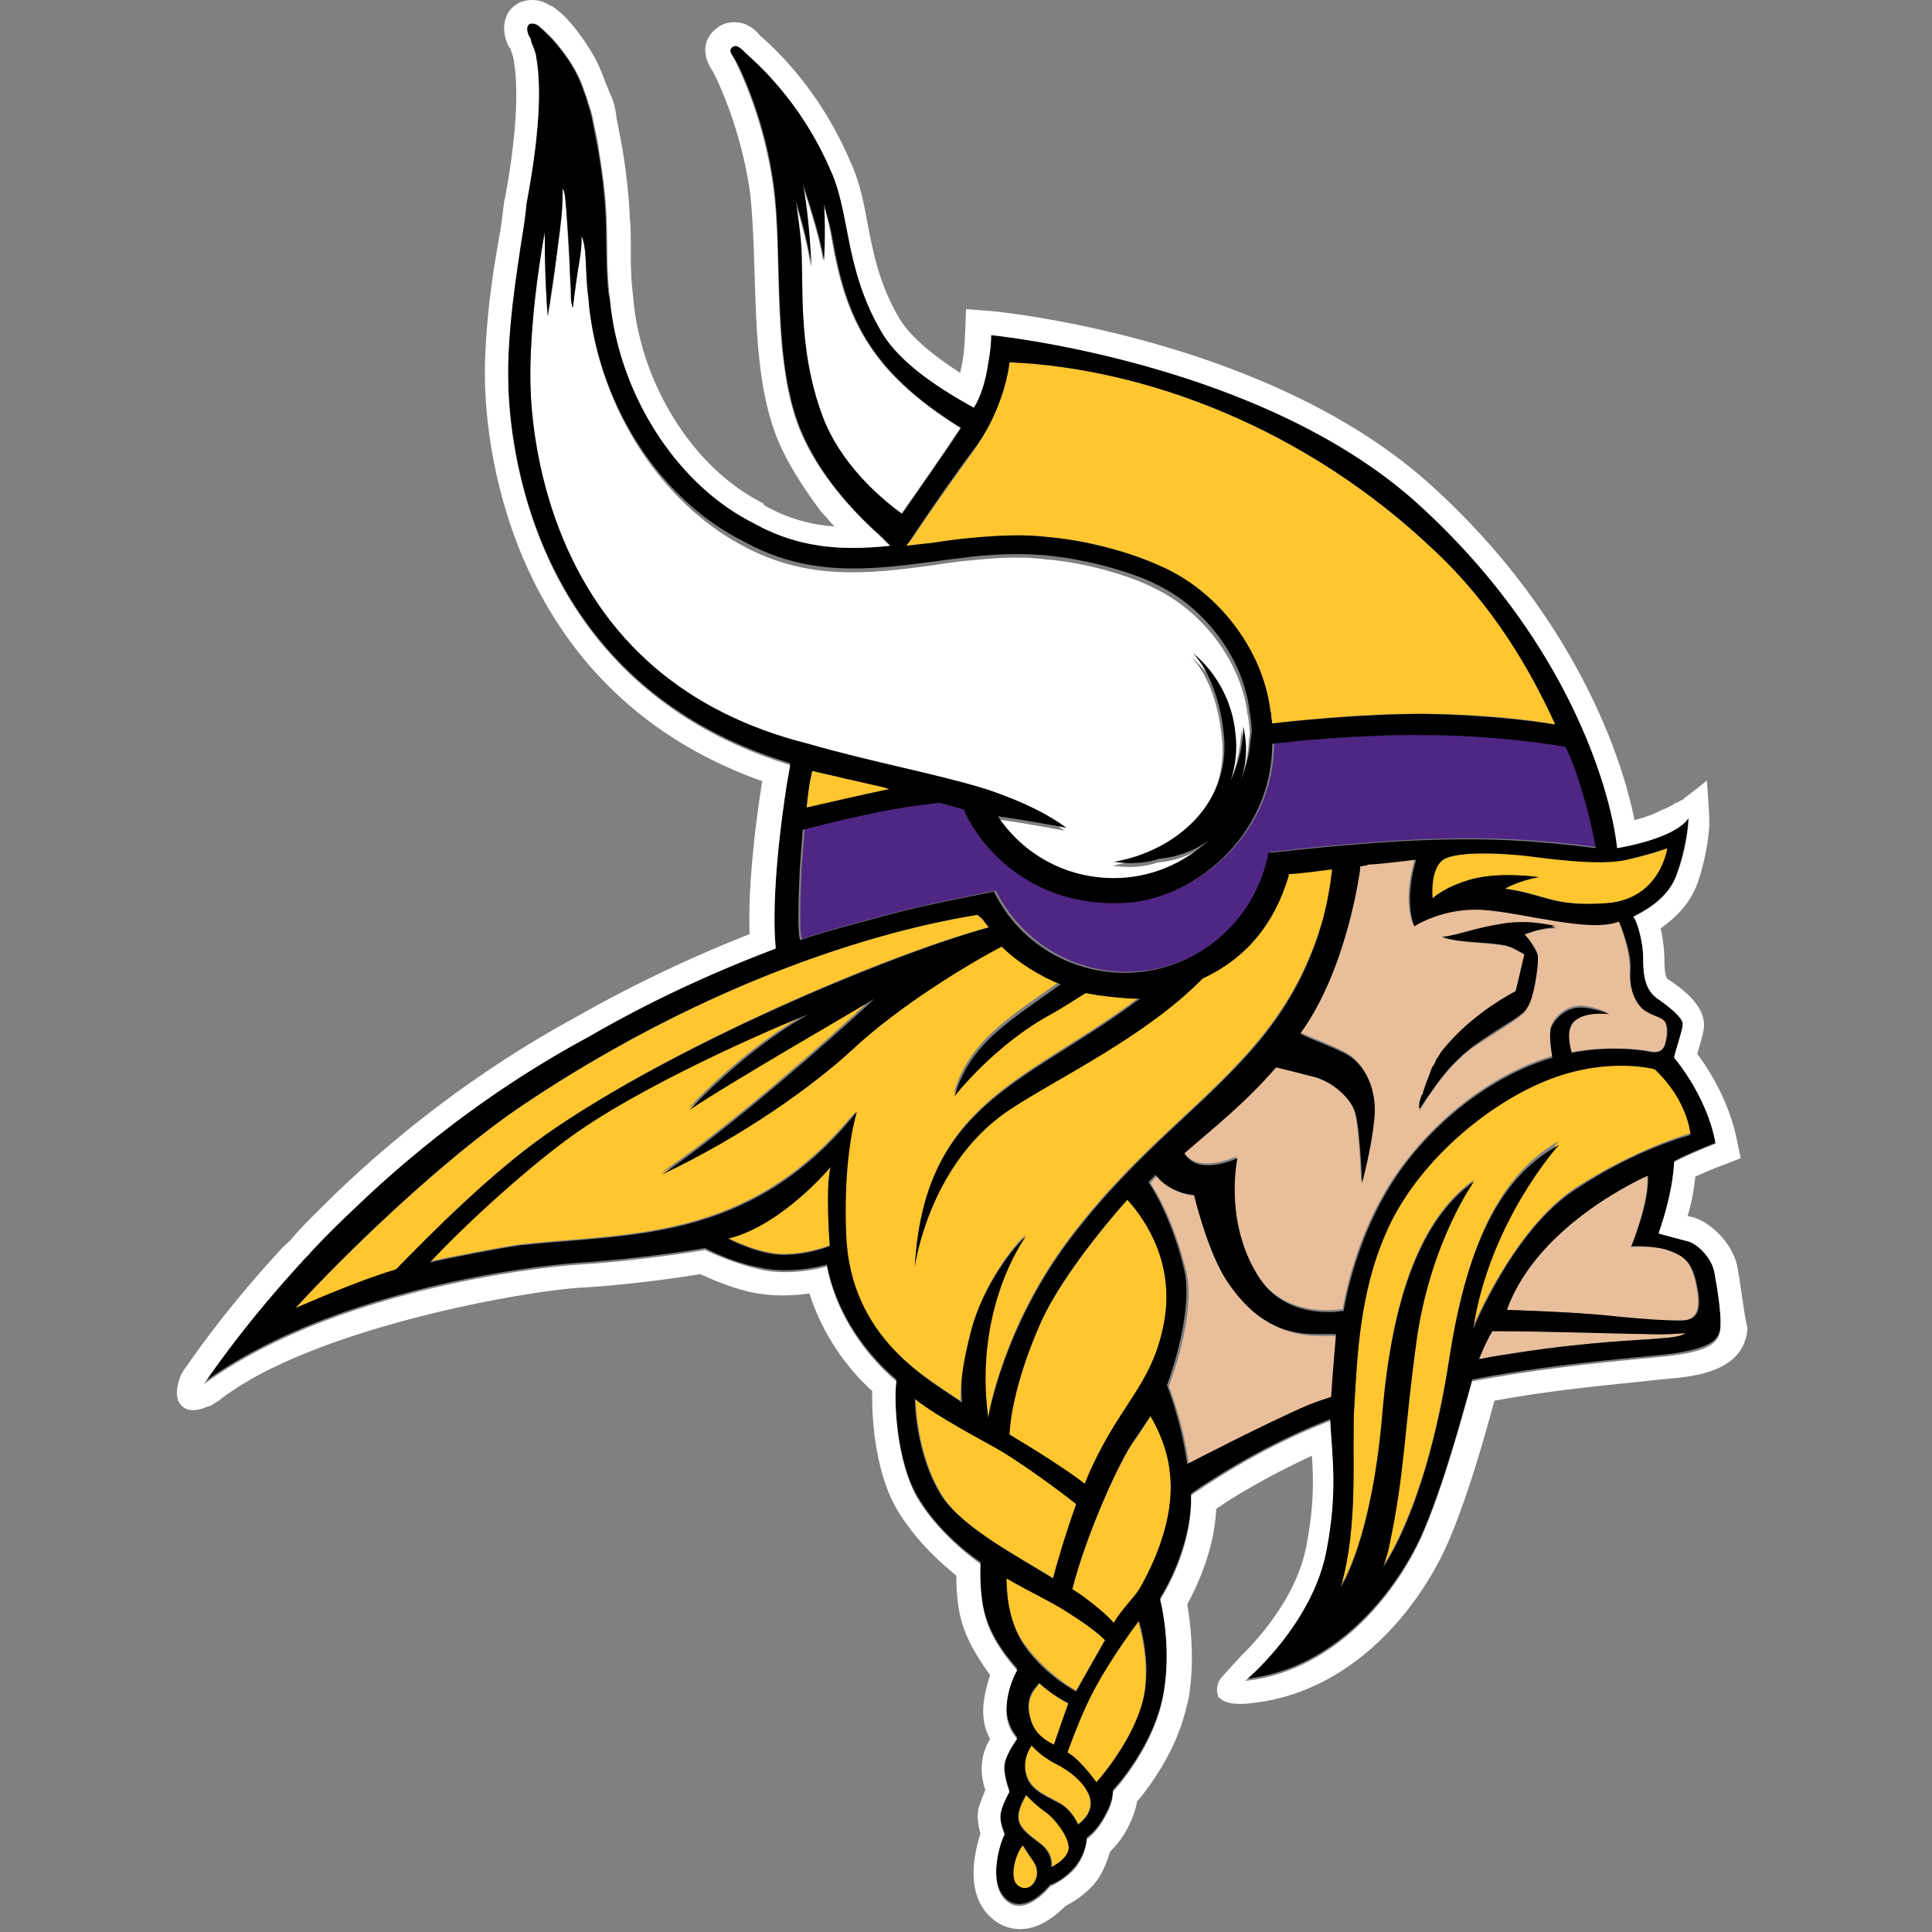
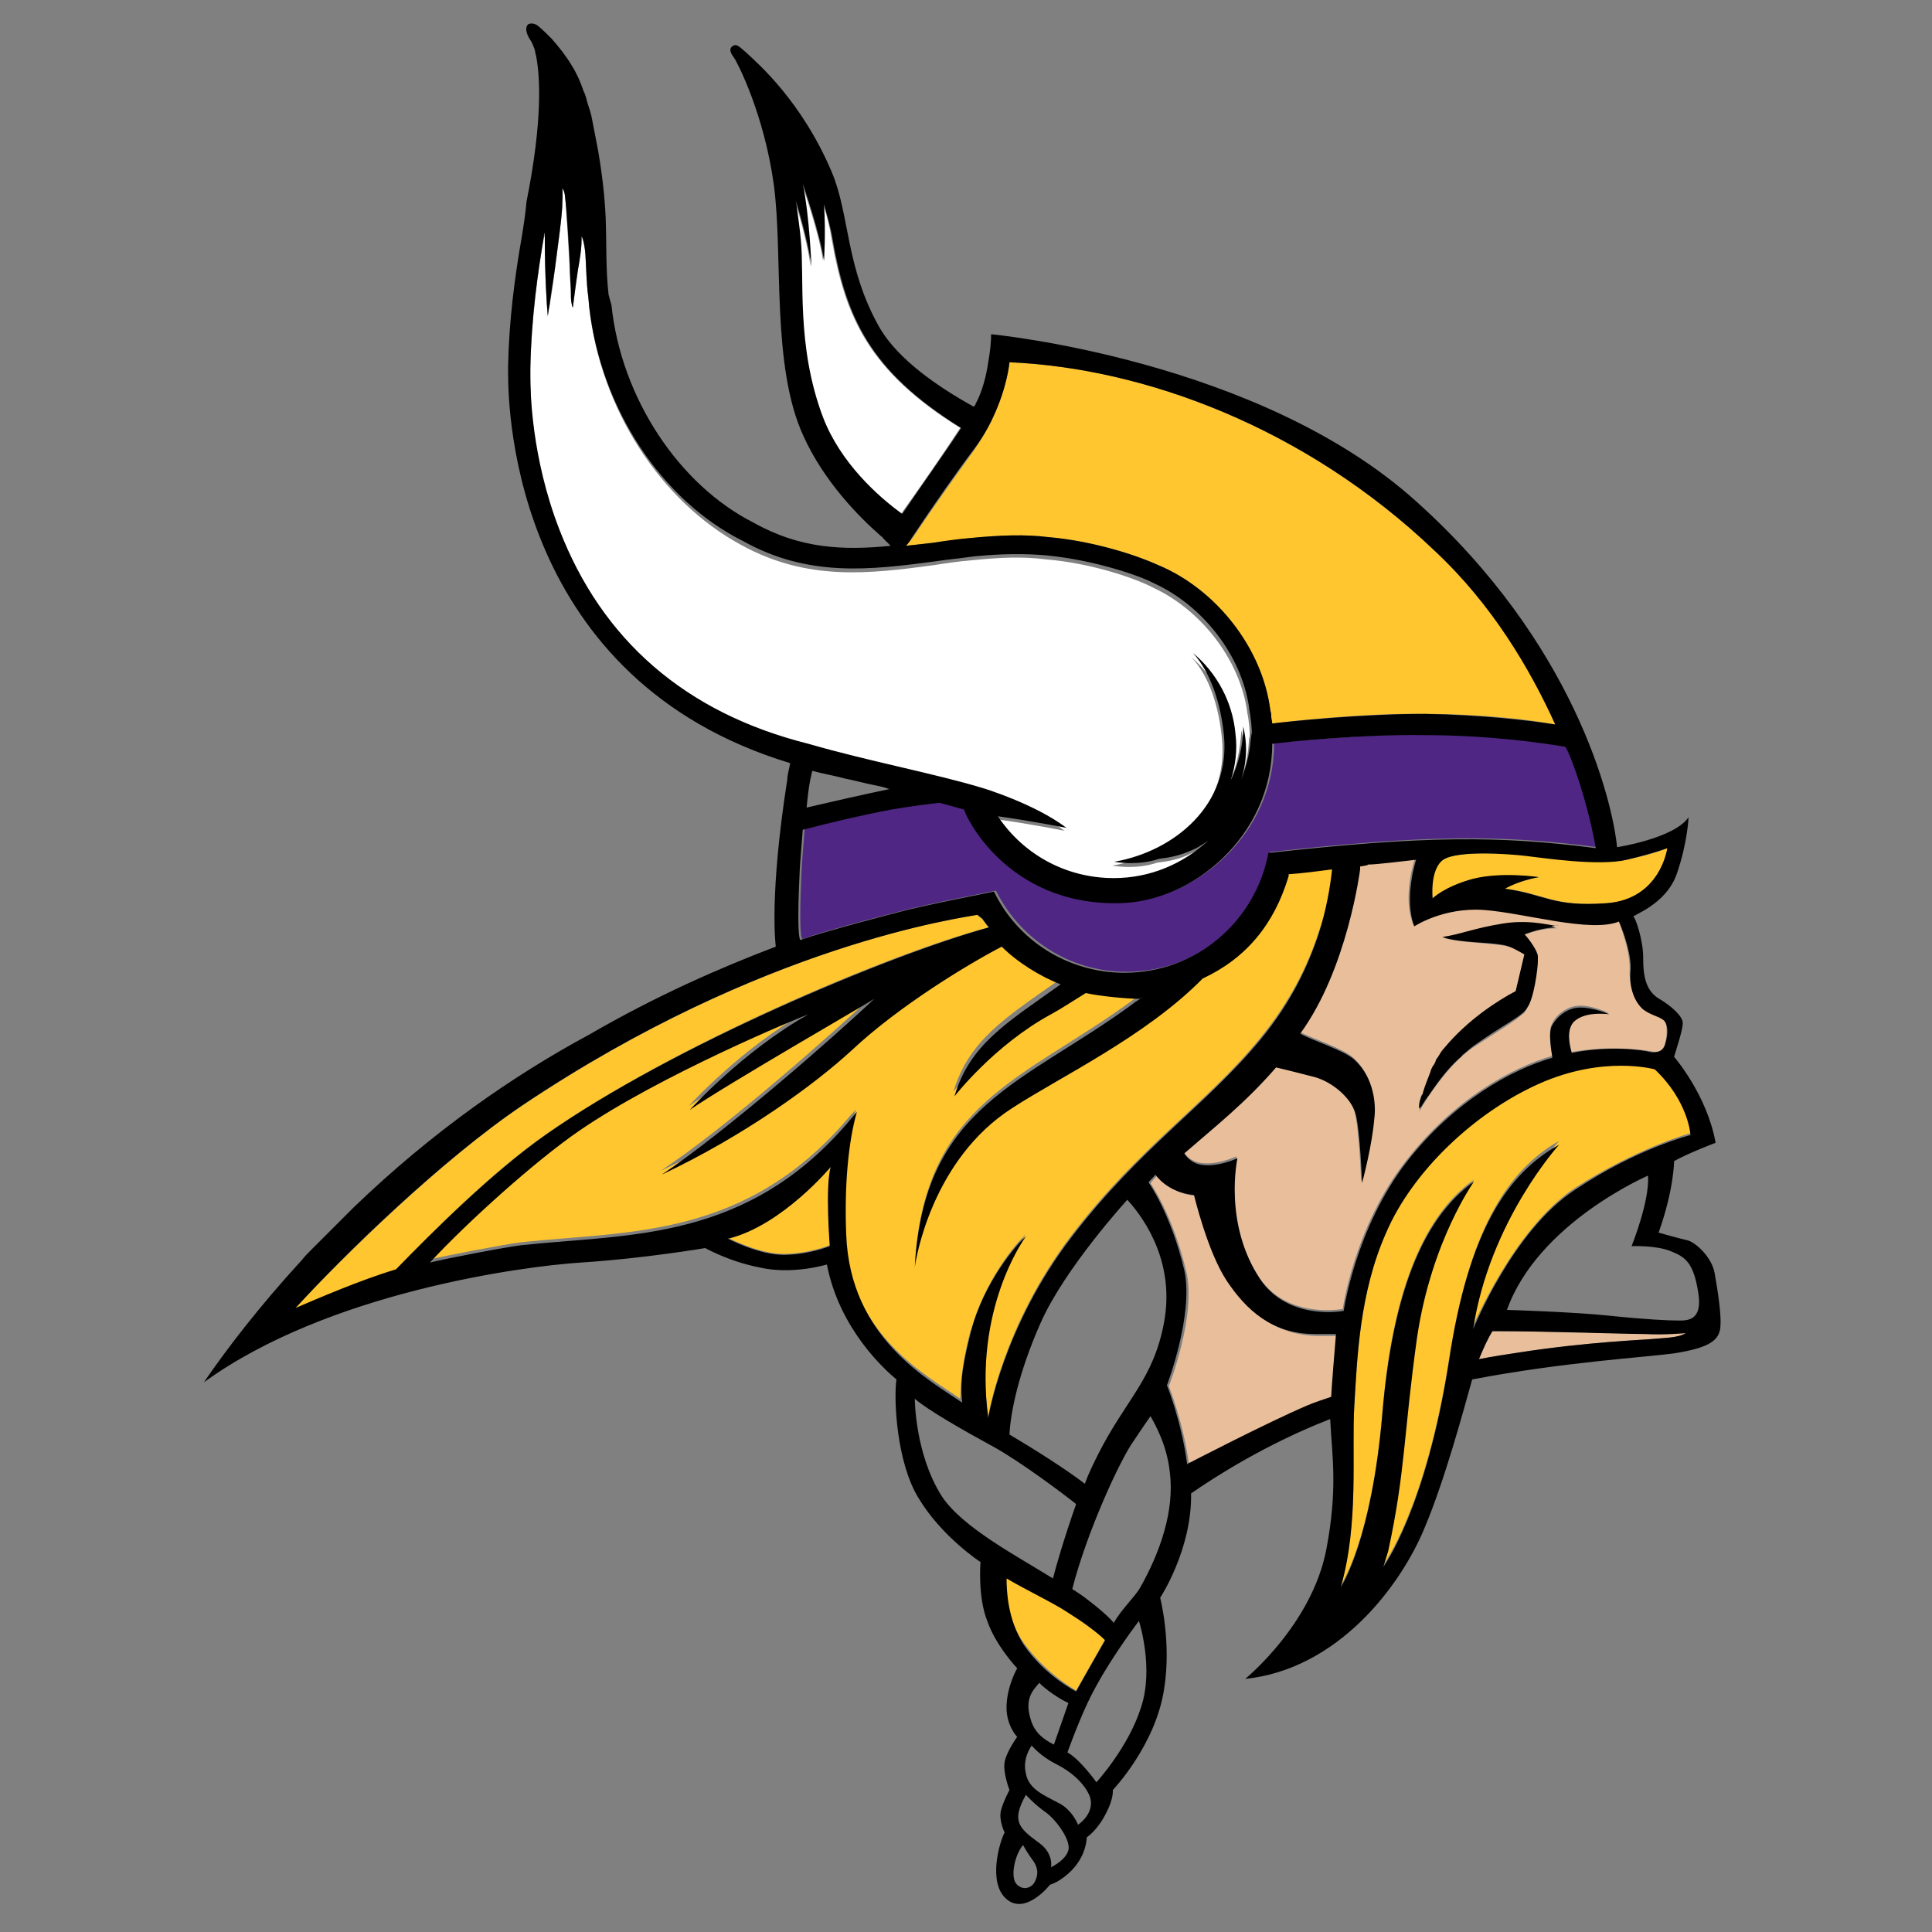
<svg xmlns="http://www.w3.org/2000/svg" id="Layer_1" viewBox="0 0 200 200">
  <rect x="0" y="0" width="200" height="200" fill="#808080" stroke="none" />
  <style>.st0{fill:#ffc62f}.st1{fill:#fff}.st2{fill:#e9bf9b}</style>
-   <path d="M100.5 137.8c1.3-5.1 4.8-9.3 5.7-10 0 0-5.5 7.3-3.9 18.8 0 0 1.5-9.4 8.6-18.7 7.1-9.3 14-13.6 19.6-20.5 3.1-3.8 4.9-7.5 6-10.9.9-2.5 1.3-4.9 1.4-6.7-1.5.1-3 .3-4.5.5v.2c-1.5 4.9-4.3 8.5-8.9 10.6-5.9 6-14.8 10.3-19.7 13.4-8.7 5.6-10.1 16.6-10.1 16.6 1-16.9 11.3-19.1 22.6-27.4.2-.2.8-.5 1-.7l-.4.1c-1.4 0-4.3-.3-5.6-.6-1.2.9-2.4 1.6-3.6 2.2-5.9 3.2-10 8.5-10 8.5 1.6-5.3 5.3-7.6 11-11.6-2.1-.9-4.4-2.3-6.1-3.9-3.3 1.7-10.6 6.1-15.5 10.8-3.9 3.7-11.1 8.9-19.7 12.9 6.7-4.4 18-14.4 22-18.2 0 0-14.9 8.6-19.1 11.5 0 0 5.5-6.1 12.4-9.9 0 0-15.1 6.2-23.9 12.2-4.5 3.1-11.4 9.4-15.4 13.6 1.6-.4 7.9-1.6 9.5-1.8 11.2-1.2 23.4-.3 34.2-13.2.2-.2.4-.4.5-.6-.9 3.2-1.3 7.7-1.2 12.7.4 10.8 8.8 15 12 17.3.1-1.2-.1-2.5 1.1-7.2z" class="st0" />
+   <path d="M100.5 137.8c1.3-5.1 4.8-9.3 5.7-10 0 0-5.5 7.3-3.9 18.8 0 0 1.5-9.4 8.6-18.7 7.1-9.3 14-13.6 19.6-20.5 3.1-3.8 4.9-7.5 6-10.9.9-2.5 1.3-4.9 1.4-6.7-1.5.1-3 .3-4.5.5c-1.5 4.9-4.3 8.5-8.9 10.6-5.9 6-14.8 10.3-19.7 13.4-8.7 5.6-10.1 16.6-10.1 16.6 1-16.9 11.3-19.1 22.6-27.4.2-.2.8-.5 1-.7l-.4.1c-1.4 0-4.3-.3-5.6-.6-1.2.9-2.4 1.6-3.6 2.2-5.9 3.2-10 8.5-10 8.5 1.6-5.3 5.3-7.6 11-11.6-2.1-.9-4.4-2.3-6.1-3.9-3.3 1.7-10.6 6.1-15.5 10.8-3.9 3.7-11.1 8.9-19.7 12.9 6.7-4.4 18-14.4 22-18.2 0 0-14.9 8.6-19.1 11.5 0 0 5.5-6.1 12.4-9.9 0 0-15.1 6.2-23.9 12.2-4.5 3.1-11.4 9.4-15.4 13.6 1.6-.4 7.9-1.6 9.5-1.8 11.2-1.2 23.4-.3 34.2-13.2.2-.2.4-.4.5-.6-.9 3.2-1.3 7.7-1.2 12.7.4 10.8 8.8 15 12 17.3.1-1.2-.1-2.5 1.1-7.2z" class="st0" />
  <path d="M75.5 128.1h-.2s3.2 1.7 5.8 1.7c2.6 0 4.8-.9 4.8-.9s-.4-6.2.1-8.2c0 .1-5 6.1-10.5 7.4z" class="st0" />
  <path d="M101.6 81.9s5.4 1.6 8.6 4.1c0 0-3.5-.7-7.1-1.2 2.6 3.9 7 6.4 12 6.4 3.8 0 7.2-1.5 9.8-3.8-.6.4-1.2.8-1.7 1-1.2.6-2.5.8-3.4.9-2.1.7-4.1.4-4.7.3h.1c6.2-1.1 12-5.8 11.3-13.1-.3-3.1-1.2-6.4-3.2-8.5 2.4 2.1 4.1 5 4.4 8.4.2 1.7 0 3.3-.5 4.8.8-1.7 1.2-3.6 1.3-5.6.5 2.1.3 3.9-.2 5.5.6-1.5 1-3.2 1-5 0 .2.1.4.1.6 0-1-.1-2.1-.3-3v-.1c-.8-5.4-4.8-10.5-9.8-12.8-1.5-.8-6.1-2.5-11.1-2.9-2.3-.3-4.7-.2-7.6.1-1.3.1-2.6.3-3.9.5-6.7.9-13.1 1.7-20-2.1-8.3-4.5-14.5-14-15.7-24.5l-.1-1.1c-.2-1.4-.2-3-.3-4.4-.1-1.3-.4-2-.4-1.8v.3c0 1.1-.3 2.2-.4 3.3-.2 1.3-.5 3.8-.5 3.7 0-.1-.1-.2-.1-.3-.1-.4-.1-.7-.1-1.1 0-.7 0-1.5-.1-2.2-.1-1.8-.4-7.2-.5-7.8 0-.2-.1-.8-.3-.9v1.9c-.1 1.6-.4 3.6-.6 5.2-.2 1.6-.4 3.2-.7 4.9-.1.4-.2 1.3-.2 1.2v-.1c-.1-1-.3-4.2-.3-7.8v-.7c0 .1 0 .3-.1.4-.6 3.5-1.3 8.4-1.4 13.6v.8c0 1.6 0 8.4 3 15.9 4.4 11.4 13.1 19 25.6 22.5 6.2 1.7 13.2 3 18.1 4.5z" class="st1" />
-   <path d="M111.5 155.7c-1.5-1.1-5.8-4.4-8.5-5.9-3.3-1.8-6.8-3.8-8.2-5 0 0 0 5.7 2.8 10.1 2.1 3.3 7.8 6.2 11.5 8.5.3-1.3 1.1-4.4 2.4-7.7zm-7-7.2c2.7 1.7 6 3.7 7.8 5.1.4-1 .9-2.1 1.4-3.1 2.9-5.7 5.7-7.7 6.8-13.6 1.1-5.9-1.7-10.5-3.8-12.7 0 0-6.4 7.1-9 12.8-2.3 5.2-3.1 9.3-3.2 11.5zM92.1 81.7c-.5-.1-1-.3-1.5-.4-1-.3-2.1-.5-3.1-.7-1.1-.3-2.3-.5-3.4-.8-.1.2-.1.5-.2.8-.2 1-.3 2-.4 3 2.6-.6 5.6-1.3 8.6-1.9 0 .1.1 0 .1 0h-.1z" class="st0" />
  <path d="M99.4 44.3c-9.5-5.9-11.9-11.5-13.3-19.5-.2-1.3-.5-2.5-.9-3.7.3 3 0 5.9 0 5.9-.4-2.9-2.2-8-2.2-8 .7 3.3.9 8.6.9 8.6-.2-1.9-1-4.8-1.6-6.8.2 1.5.4 2.9.5 4 .5 3.9-.5 11 2.3 18.4 1.8 4.8 5.7 8.3 8.1 10.1 2-2.8 4.5-6.4 6.2-9z" class="st1" />
  <path d="M167.5 95.2c-2.9 1.2-9.7-.9-14-1.2-4.2-.3-7.2 1.7-7.2 1.7-1.2-2.9.2-6.9.2-6.9-.9 0-4.1.4-5 .5 0 .1-.3.1-.8.2v.3s-1.3 10.3-6.2 17c1.3.7 4.5 1.7 5.6 2.7 2.1 1.9 2.2 4.7 2.1 5.8-.1 1.1-.3 3.1-1.3 7 0 0-.2-5.6-.7-7.3-.5-1.6-2.4-3.2-4.2-3.7-.8-.3-2.3-.7-4-1-3.2 3.7-6.5 6.2-9.5 8.9.3.5.8.9 1.4 1.1 1.8.5 4.1-.6 4.1-.6s-1.5 6.8 2.4 12.6c2.9 4.3 8.6 3.2 8.6 3.2s1.2-8.6 6.6-15.4c4.9-6.3 10.9-9.6 15.1-10.8-.2-.8-.4-2.4-.1-3.2.4-1 1.6-2 3-2s3 .8 3 .8c-.7-.2-2.7-.2-3.7.8-.8.8-.4 2.4-.2 3.2 3.9-.7 7.4-.2 8.1-.1.7.2 1.4.1 1.6-.9.2-.9.2-2-.2-2.4-.5-.4-1.3-.5-2.1-1.1-.8-.6-1.5-2.1-1.4-4.2 0-2.1-1.2-5-1.2-5zm-9.9 1.7c.5.6 1.4 1.9 1.5 2.4v.4c-.1.7-.4 3.9-1.1 4.8-.1.2-.2.4-.4.5-.9.8-2.3 1.6-5.2 3.5-3.1 2.2-5.5 6.6-5.5 6.6s.9-4.2 2.8-6.5c2.4-2.9 5.5-4.9 7.4-5.9l.9-3.8c-.7-.4-1.5-.9-2.3-1-1.7-.3-4.5-.3-6.2-.8 2.1-.2 3.2-.8 6.3-1.4 3-.5 5.4.4 5.4.4-2.2 0-3.6.8-3.6.8z" class="st2" />
  <path d="M149.4 89c-1.5 1-1.1 4-1.1 4s1.2-1.2 4.1-2c2.9-.7 6.9-.2 6.9-.2-2.3.4-3.5 1.2-3.5 1.2 4.2.5 4.9 1.9 10.5 1.5 5.6-.4 6.3-5.7 6.3-5.7s-1.3.6-4.2 1.2c-2.9.6-8.8-.3-10.5-.5-1.7-.1-7-.5-8.5.5zM93.8 56.5l2.7-.3c1.3-.2 2.6-.3 3.9-.5 3.1-.3 5.7-.4 8.1-.1 4.7.4 9.3 1.9 11.4 2.9 6 2.5 10.7 8.6 11.6 15 0 .2.1.4.1.5v.2c0 .2.1.5.1.7 1.5-.2 9.3-1.1 15.8-1 5.8 0 11 .6 13.5 1.1-2.5-5.7-6.5-12.4-12.5-18-13.5-12.8-30.1-18.9-44-19.5 0 0-.2 2.5-1.7 5.7-.5 1.1-1.2 2.3-2.1 3.6-1.3 1.8-3.9 5.4-6.3 9-.1.1-.6.7-.6.7zM111.4 175s1.4-2.5 3-5.3c-1-.8-2.3-1.8-4-2.9-1.5-.9-4-2.2-6.3-3.5 0 1.2.1 4.3 1.9 6.8 2.3 3.2 5.4 4.9 5.4 4.9zm-9.1-79c-.2-.3-.4-.6-.7-.9l-.5-.4c-1.4.3-22.1 3-47.1 19.8-8.3 5.6-18.4 15.5-23.5 21 2.1-.9 6.8-2.9 10.4-4 3.7-3.8 9.9-10.1 15.5-14 13.1-9.2 35.4-18.7 45.9-21.5zm60.7 27c6.5-4.2 12-5.7 12-5.7s-.2-3.5-3.7-6.8c0 0-5.3-1.5-12 1.5s-13.1 9.1-15.8 15.4c-2.7 6.3-3 13-3.3 17.9-.3 4.9.5 12.2-1.4 18.8 0 0 3.2-4.7 4.3-17.9 1-12 4-20.2 9.5-24.1 0 0-4.4 6.1-5.9 16.1-1.5 10-1.2 13.9-3 22.2l-.5 1.6s4.4-5.9 6.8-21.3c2.1-13.4 6-19.5 11.4-22.6 0 0-7.2 7.9-8.9 19.1 0 .2 4.1-9.9 10.5-14.2z" class="st0" />
  <path d="M127.2 132.7c-2-3-3.4-8.9-3.4-8.9s-2.5-.1-4-2.1c-.3.3-.5.5-.7.8 0 0 2.3 3.2 3.7 9.1 1.1 4.5-1.8 11.9-1.8 11.9s1.5 3.7 2.1 8.2c.1-.1.2-.1.3-.2 0 0 7.9-4.2 12.1-5.9.7-.3 1.5-.6 2.5-.9.1-1.8.3-4.2.6-6.4h-2.2c-4.5-.1-7.2-2.6-9.2-5.6zm43.2 5.4c-2.1-.1-10.6-.3-15.8-.3h-.1c-.5.8-.9 1.7-1.4 2.9 1.5-.3 2.9-.5 4.2-.7 7.1-1.1 13-1.3 13.9-1.4.9-.1 2.6-.1 3.3-.6 0 0-2 .2-4.1.1z" class="st2" />
-   <path d="M106.7 178.1c.4 1.4 1.4 2.1 2.4 2.6.6-2.1 1.5-4.3 1.5-4.3-1.5-.8-3-2.1-3-2.1-.5.7-1.5 1.5-.9 3.8z" class="st0" />
-   <path d="M172.9 129.5c-1.5-.6-4.1-.4-4.1-.4s2-4.8 1.7-7.4c0 0-11.3 4.9-14.6 13.9 0 0 6.8.2 10.6.6 3.8.5 6.3.5 7.1.5.9 0 2.6.1 2.1-3s-1.3-3.6-2.8-4.2z" class="st2" />
-   <path d="M105.8 191c-.9 1.1-1.3 3.3-.7 4 .6.7 1.3.6 1.8 0s.6-1.4 0-2.4c-.5-.7-1.1-1.6-1.1-1.6zm13.3-44.4c-.5.8-1.2 2-1.7 2.6-1.4 1.9-4.9 9.5-6.4 15.4.4.3.8.5 1.2.8 1.6 1.1 2.6 2.1 3.1 2.7.7-1.3 2.1-2.5 2.7-3.6 2-3.7 3.6-8.1 3.1-12.1-.3-2.8-1.5-5-2-5.8zm-10.9 40.9c-1.2-.8-1.9-1.7-1.9-1.7-1.6 2.7-.8 3.3 1.4 5 1.5 1.1 1.2 2.5 1.2 2.5s2-1 1.9-2.4c-.2-.8-1.4-2.6-2.6-3.4zm5.3-13c-1.3 2.3-2.4 5.3-3 6.9.1.1.2.1.3.2 1.2.8 2.7 2.9 2.7 2.9s3.2-3.6 4.6-7.7c1.3-4.1-.3-9-.3-9s-2.5 3.5-4.3 6.7zm-4.2 8c-1.6-.8-2.5-1.9-2.5-1.9s-1 1.3-.6 2.9c.4 1.6 1.8 2.2 3.3 3 1.5.8 2.1 2.3 2.1 2.3 1.1-.8 1.6-1.9 1-3.2-.5-1.2-1.7-2.3-3.3-3.1z" class="st0" />
  <path fill="#4f2683" d="M162.2 77.2c-1.8-.3-7.5-1.2-14.6-1.2-6.4 0-14.2.8-15.7.9 0 9.6-8.3 16.4-15.9 16.5-11.6.2-15.9-9.2-16-9.7-.8-.2-1.7-.5-2.6-.7-1.5.2-3.2.4-4.9.7-3.2.6-6.5 1.4-9.2 2.1-.1 1.4-.3 3.7-.3 3.9-.4 8.1.1 7.5.1 7.5 2.3-.9 11-3.1 11-3.1 2.5-.6 5.5-1.2 9-1.9 2.5 5 7.6 8.4 13.5 8.4 7.4 0 13.6-5.3 14.9-12.4 16.2-1.8 23.9-1.8 33.9-.5-1.2-5.5-3.2-10.5-3.2-10.5z" />
  <path d="M161 96s-2.3-.9-5.4-.4c-3.1.5-4.3 1.1-6.3 1.4 1.7.6 4.5.5 6.2.8.8.1 1.6.6 2.3 1l-.9 3.8c-1.9 1-5 3-7.4 5.9-.2.2-.4.5-.5.7-.1.1-.1.2-.2.3-.1.1-.2.3-.2.4-.1.2-.2.4-.3.5-.1.2-.2.4-.2.5-.3.8-.6 1.5-.8 2.2 0 .1 0 .2-.1.2-.2.5-.3.9-.3 1.2V114.8c0-.1.3-.5.6-1 .1-.1.2-.3.3-.4.7-1 1.7-2.5 3-3.7.2-.2.4-.3.5-.5.4-.3.7-.6 1.1-.9 2.8-2 4.3-2.7 5.2-3.5.2-.2.3-.3.4-.5.7-.9 1.1-4.1 1.1-4.8V99c0-.5-.9-1.8-1.4-2.3-.1.2 1.3-.6 3.3-.7zm0 0s-2.3-.9-5.4-.4c-3.1.5-4.3 1.1-6.3 1.4 1.7.6 4.5.5 6.2.8.8.1 1.6.6 2.3 1l-.9 3.8c-1.9 1-5 3-7.4 5.9-.2.2-.4.5-.5.7-.1.1-.1.2-.2.3-.1.1-.2.3-.2.4-.1.2-.2.4-.3.5-.1.2-.2.4-.2.5-.3.8-.6 1.5-.8 2.2 0 .1 0 .2-.1.2-.2.5-.3.9-.3 1.2V114.8c0-.1.3-.5.6-1 .1-.1.2-.3.3-.4.7-1 1.7-2.5 3-3.7.2-.2.4-.3.5-.5.4-.3.7-.6 1.1-.9 2.8-2 4.3-2.7 5.2-3.5.2-.2.3-.3.4-.5.7-.9 1.1-4.1 1.1-4.8V99c0-.5-.9-1.8-1.4-2.3-.1.2 1.3-.6 3.3-.7zm0 0s-2.3-.9-5.4-.4c-3.1.5-4.3 1.1-6.3 1.4 1.7.6 4.5.5 6.2.8.8.1 1.6.6 2.3 1l-.9 3.8c-1.9 1-5 3-7.4 5.9-.2.2-.4.5-.5.7-.1.1-.1.2-.2.3-.1.1-.2.3-.2.4-.1.2-.2.4-.3.5-.1.2-.2.4-.2.5-.3.8-.6 1.5-.8 2.2 0 .1 0 .2-.1.2-.2.5-.3.9-.3 1.2V114.8c0-.1.3-.5.6-1 .1-.1.2-.3.3-.4.7-1 1.7-2.5 3-3.7.2-.2.4-.3.5-.5.4-.3.7-.6 1.1-.9 2.8-2 4.3-2.7 5.2-3.5.2-.2.3-.3.4-.5.7-.9 1.1-4.1 1.1-4.8V99c0-.5-.9-1.8-1.4-2.3-.1.2 1.3-.6 3.3-.7zm0 0s-2.3-.9-5.4-.4c-3.1.5-4.3 1.1-6.3 1.4 1.7.6 4.5.5 6.2.8.8.1 1.6.6 2.3 1l-.9 3.8c-1.9 1-5 3-7.4 5.9-.2.2-.4.5-.5.7-.1.1-.1.2-.2.3-.1.1-.2.3-.2.4-.1.2-.2.4-.3.5-.1.2-.2.4-.2.5-.3.8-.6 1.5-.8 2.2 0 .1 0 .2-.1.2-.2.5-.3.9-.3 1.2V114.8c0-.1.3-.5.6-1 .1-.1.2-.3.3-.4.7-1 1.7-2.5 3-3.7.2-.2.4-.3.5-.5.4-.3.7-.6 1.1-.9 2.8-2 4.3-2.7 5.2-3.5.2-.2.3-.3.4-.5.7-.9 1.1-4.1 1.1-4.8V99c0-.5-.9-1.8-1.4-2.3-.1.2 1.3-.6 3.3-.7zm0 0s-2.3-.9-5.4-.4c-3.1.5-4.3 1.1-6.3 1.4 1.7.6 4.5.5 6.2.8.8.1 1.6.6 2.3 1l-.9 3.8c-1.9 1-5 3-7.4 5.9-.2.2-.4.5-.5.7-.1.1-.1.2-.2.3-.1.1-.2.3-.2.4-.1.2-.2.4-.3.5-.1.2-.2.4-.2.5-.3.8-.6 1.5-.8 2.2 0 .1 0 .2-.1.2-.2.5-.3.9-.3 1.2V114.8c0-.1.3-.5.6-1 .1-.1.2-.3.3-.4.7-1 1.7-2.5 3-3.7.2-.2.4-.3.5-.5.4-.3.7-.6 1.1-.9 2.8-2 4.3-2.7 5.2-3.5.2-.2.3-.3.4-.5.7-.9 1.1-4.1 1.1-4.8V99c0-.5-.9-1.8-1.4-2.3-.1.2 1.3-.6 3.3-.7zm0 0s-2.3-.9-5.4-.4c-3.1.5-4.3 1.1-6.3 1.4 1.7.6 4.5.5 6.2.8.8.1 1.6.6 2.3 1l-.9 3.8c-1.9 1-5 3-7.4 5.9-.2.2-.4.5-.5.7-.1.1-.1.2-.2.3-.1.1-.2.3-.2.4-.1.2-.2.4-.3.5-.1.2-.2.4-.2.5-.3.8-.6 1.5-.8 2.2 0 .1 0 .2-.1.2-.2.5-.3.9-.3 1.2V114.8c0-.1.3-.5.6-1 .1-.1.2-.3.3-.4.7-1 1.7-2.5 3-3.7.2-.2.4-.3.5-.5.4-.3.7-.6 1.1-.9 2.8-2 4.3-2.7 5.2-3.5.2-.2.3-.3.4-.5.7-.9 1.1-4.1 1.1-4.8V99c0-.5-.9-1.8-1.4-2.3-.1.2 1.3-.6 3.3-.7zm16.5 35.8c-.3-1.7-2-3.2-2.8-3.4-.9-.2-3-.8-3-.8 1.6-4.5 1.6-7.4 1.6-7.4 1.4-.8 4.3-1.9 4.3-1.9-.9-5-4.3-8.9-4.3-8.9.3-1 .9-2.8.9-3.5s-1.2-1.8-2.6-2.6c-1.3-.9-1.5-2.4-1.5-4.2 0-1.8-.8-4.1-1-4.2-.3-.1 3.4-1.2 4.5-4.5 1.1-3.2 1.2-5.8 1.2-5.8-1.5 2.2-7.4 3.1-7.4 3.1-.5-5-4.5-21.2-20.8-35.8-16.3-14.7-44-17.3-44-17.3 0 .8-.1 1.8-.3 2.9-.2 1.4-.6 3-1.3 4.3 0 .1-.1.2-.2.3C97 40 93 37.2 91.1 34c-3.6-6.3-3.1-11.7-5-16.2-3.1-7.3-7.6-11.2-8.9-12.4-.8-.7-1-.9-1.4-.6-.4.3-.1.8.2 1.2.3.4 3.1 5.8 4.1 13.1 1 7.3-.3 18.8 3.1 26.1 2.1 4.6 5.6 8.2 8 10.3.1.1.2.1.2.2l.8.8c-4.9.5-9.4.3-14.2-2.4-7.7-3.9-13.7-12.9-14.7-22.5l-.3-1.1c-.3-2.6-.2-5.2-.3-7.9-.1-2.4-.4-4.8-.8-7.1-.2-1-.4-2.1-.6-3.1-.1-.6-.3-1.2-.5-1.8-.1-.4-.2-.8-.4-1.2-.3-.9-.7-1.8-1.2-2.6-.6-1-1.3-1.9-2.1-2.8-.5-.5-1-1-1.5-1.4 0 0-.5-.3-.9-.1 0 0-.5.3 0 1.3 0 0 .1.2.3.5.1.2.2.4.3.7.1.2.1.5.2.8.4 2.1.7 6.6-1 15.1-.1 1.2-.3 2.5-.5 3.7-.7 4-1.3 8.5-1.4 13.2v.9c0 4.2.8 31.7 29.2 40.3-.1.6-.3 1.2-.3 1.7-1.9 12.1-1.2 17.2-1.2 17.2v.1c-5.8 2.2-12.4 5.1-19.3 9.1-7.8 4.2-16.2 10-24.4 17.9l-4.4 4.4c-.3.3-.7.7-1 1.1l-.1.1c-4.3 4.7-7.6 9-10 12.5 12.8-9.3 32.9-12 39-12.4 6.4-.4 12.9-1.5 12.9-1.5s2.5 1.4 5.6 2c3.4.8 7-.3 7-.3 1.3 6.7 6 10.9 7.2 11.9-.3 2 0 8.6 2.3 12.3 2.4 4 6.4 6.6 6.4 6.6s-.3 3.6.7 6.1c.9 2.6 3.1 4.9 3.1 4.9s-1 1.7-1.1 3.8c-.1 2.1 1.1 3.3 1.1 3.3s-1.1 1.5-1.3 2.6c-.2 1.1.5 2.9.5 2.9s-.7 1.3-.9 2.2c-.2 1 .4 2.2.4 2.2-.5.9-1.8 5.2.2 6.9 2 1.7 4.5-1.5 4.5-1.5.8-.2 2.2-1.2 2.9-2.3.9-1.3.9-2.6.9-2.6s1.1-.7 2-2.5c.8-1.5.7-2.4.7-2.4s4.4-4.6 5.3-10.4c.8-4.9-.4-9.5-.4-9.5s3.3-5 3.2-10.8c2.3-1.6 7.7-5.1 14.4-7.7.2 3.9.8 7.2-.4 13.5-1.5 7.8-8.4 13.4-8.4 13.4 9.6-1 16.1-9.6 18.6-15.7 2.1-5 4-12.1 4.9-15.3 9.4-1.8 18-2.3 20.9-2.7 3.8-.6 4.7-1.4 4.8-2.8.1-1.3-.3-3.8-.6-5.5zm-7.4-27.3c.8.6 1.6.7 2.1 1.1.5.4.5 1.5.2 2.4-.2.9-.9 1-1.6.9-.7-.2-4.2-.7-8.1.1-.2-.7-.6-2.3.2-3.2 1-1 2.9-.9 3.7-.8-.2-.1-1.7-.7-3-.7-1.4 0-2.5 1-3 2-.3.8 0 2.4.1 3.2-4.2 1.2-10.2 4.5-15.1 10.8-5.3 6.9-6.5 15.4-6.5 15.4s-5.6 1.1-8.6-3.2c-3.9-5.8-2.4-12.6-2.4-12.6s-2.3 1.1-4.1.6c-.6-.2-1.1-.6-1.4-1.1 3.1-2.7 6.3-5.2 9.5-8.9 1.7.4 3.2.8 4 1 1.8.5 3.7 2.1 4.2 3.7s.7 7.3.7 7.3c1-3.9 1.2-5.9 1.3-7 .1-1.1 0-3.9-2.1-5.8-1.1-1-4.4-2-5.6-2.7 4.9-6.7 6.2-17 6.2-17v-.3c.5-.1.8-.1.8-.2.9 0 4.1-.4 5-.5 0 0-1.3 3.9-.2 6.9 0 0 3-2 7.2-1.7 4.2.3 11 2.4 14 1.2 0 0 1.3 2.9 1.2 5-.2 2 .5 3.4 1.3 4.1zM168.4 89c2.9-.7 4.2-1.2 4.2-1.2s-.7 5.3-6.3 5.7c-5.6.4-6.3-.9-10.5-1.5 0 0 1.3-.8 3.5-1.2 0 0-3.9-.6-6.9.2-2.9.8-4.1 2-4.1 2s-.3-3 1.1-4c1.5-1 6.8-.6 8.5-.4 1.8.2 7.6 1.1 10.5.4zm-3.2-1.2c-10-1.3-17.7-1.3-33.9.5-1.3 7-7.4 12.4-14.9 12.4-5.9 0-11.1-3.4-13.5-8.4-3.5.7-6.5 1.3-9 1.9 0 0-8.6 2.2-11 3.1 0 0-.5.6-.1-7.5 0-.2.2-2.5.3-3.9 2.7-.7 6-1.5 9.2-2.1 1.7-.3 3.4-.5 4.9-.7.9.2 1.8.5 2.6.7.1.6 4.4 9.9 16 9.7 7.7-.1 15.9-7 15.9-16.5 1.5-.2 9.3-1 15.7-.9 7.1 0 12.8.9 14.6 1.2.2-.1 2.2 4.9 3.2 10.5zm-81.7-4.2c.1-1 .2-2 .4-3 .1-.3.1-.6.2-.8 1.1.3 2.3.5 3.4.8 1 .2 2.1.5 3.1.7.5.1 1 .2 1.5.4h.1-.2c-2.9.6-5.9 1.3-8.5 1.9zm19.3-40.4c1.5-3.2 1.7-5.7 1.7-5.7 13.9.6 30.6 6.7 44 19.5 6 5.6 9.9 12.3 12.5 18-2.5-.4-7.6-1-13.5-1.1-6.5 0-14.3.8-15.8 1 0-.2-.1-.5-.1-.7V74c0-.2-.1-.4-.1-.5-.8-6.4-5.6-12.5-11.6-15-2.2-1-6.7-2.5-11.4-2.9-2.4-.3-5-.2-8.1.1-1.3.1-2.6.3-3.9.5l-2.7.3s.5-.6.5-.7c2.4-3.6 5-7.3 6.3-9 1-1.3 1.7-2.5 2.2-3.6zm-17.6 0c-2.8-7.4-1.9-14.4-2.3-18.4-.1-1.1-.3-2.5-.5-4 .6 2 1.4 5 1.6 6.8 0 0-.2-5.3-.9-8.6.1.3 1.8 5.2 2.2 8 0 0 .2-2.8 0-5.9.3 1.2.7 2.4.9 3.7 1.4 8 3.8 13.6 13.3 19.5-1.7 2.6-4.2 6.1-6.1 8.9-2.5-1.8-6.4-5.3-8.2-10zM57.9 54.8c-2.9-7.5-3-14.3-3-15.9v-.8c.1-5.3.8-10.1 1.4-13.6 0-.1 0-.3.1-.4v.7c0 3.6.2 6.8.3 7.8v.1c0 .1.1-.7.2-1.2.2-1.6.5-3.2.7-4.9.2-1.6.5-3.6.6-5.2 0-.6.1-1.3 0-1.9.2.1.3.7.3.9.1.7.5 6 .5 7.8 0 .7.1 1.5.1 2.2 0 .4 0 .7.1 1.1 0 .1 0 .2.1.3 0 0 .3-2.4.5-3.7.2-1.1.4-2.2.4-3.3v-.3c0-.2.3.5.4 1.8.1 1.5.1 3 .3 4.4l.1 1.1c1.2 10.5 7.5 20 15.9 24.2 6.8 3.8 13.2 3 20 2.1 1.3-.2 2.5-.3 3.9-.5 3-.3 5.4-.3 7.6-.1 5 .5 9.6 2.1 11.1 2.9 5 2.3 9 7.4 9.8 12.8v.1c.2 1 .3 2 .3 3 0-.2-.1-.4-.1-.6 0 1.8-.4 3.4-1 5 .5-1.6.7-3.4.2-5.5 0 2-.5 3.9-1.3 5.6.5-1.5.7-3.2.5-4.8-.3-3.4-2-6.4-4.4-8.4 1.9 2.1 2.9 5.4 3.2 8.5.7 7.2-5.1 12-11.3 13.1h-.1c.5.1 2.6.4 4.7-.3.9-.1 2.1-.3 3.4-.9.5-.2 1-.5 1.7-1-2.6 2.4-6 3.9-9.8 3.9-5 0-9.4-2.5-12-6.4 3.6.5 7.1 1.2 7.1 1.2-3.3-2.5-8.6-4.1-8.6-4.1-4.9-1.5-11.9-2.8-18.1-4.6-12.8-3.2-21.4-10.8-25.8-22.2zM41 131.4c-3.7 1.1-8.3 3.1-10.4 4 5-5.5 15.2-15.4 23.5-21C79 97.7 99.7 95 101.2 94.7l.5.4c.2.3.4.6.7.9-10.5 2.9-32.8 12.3-45.8 21.4-5.7 4-11.9 10.2-15.6 14zm44.9-2.4s-2.2.9-4.8.9c-2.6 0-5.8-1.7-5.8-1.7h.2c5.5-1.4 10.5-7.4 10.5-7.4-.6 2-.1 8.2-.1 8.2zm1.7-1.2c-.2-5 .2-9.5 1.1-12.7-.2.2-.3.4-.5.6-10.7 12.9-23 12-34.2 13.2-1.7.2-7.9 1.4-9.5 1.8 4-4.3 10.9-10.5 15.4-13.6 8.4-5.8 22.9-11.8 23.8-12.1-6.8 3.8-12.3 9.9-12.3 9.9 4.1-2.8 18.2-10.9 19.1-11.5-4 3.8-15.3 13.7-22 18.2 8.5-4 15.8-9.3 19.7-12.9 4.9-4.6 12.2-9 15.5-10.7 1.6 1.6 4 3.1 6.1 3.9-5.6 4-9.4 6.2-11 11.6 0 0 4.1-5.3 10-8.5 1.1-.6 2.3-1.4 3.6-2.2 1.3.3 4.2.6 5.6.6l.3-.2c-.2.2-.8.5-1 .7-11.3 8.3-21.7 10.5-22.6 27.3.1-.9 1.8-11.2 10.1-16.5 4.9-3.2 13.8-7.4 19.7-13.4 4.5-2.1 7.4-5.6 8.9-10.6v-.2c1.5-.1 2.9-.3 4.5-.5-.2 1.8-.6 4.2-1.4 6.7-1.1 3.3-2.8 7-6 10.9-5.7 6.9-12.5 11.2-19.6 20.5-7.1 9.3-8.6 18.7-8.6 18.7-1.5-11.2 3.6-18.4 3.9-18.8-.9.7-4.4 4.8-5.7 9.9-1.2 4.7-1 6-.9 7.3-3.3-2.3-11.6-6.6-12-17.4zm32.9 9.1c-1.1 5.9-3.9 7.9-6.8 13.6-.5 1-1 2-1.4 3.1-1.8-1.4-5.1-3.5-7.8-5.1.1-2.2.9-6.3 3.2-11.5 2.5-5.7 9-12.8 9-12.8 2.1 2.3 4.9 6.8 3.8 12.7zm-23 18c-2.8-4.4-2.8-10.1-2.8-10.1 1.4 1.2 4.9 3.2 8.2 5 2.7 1.5 7 4.7 8.5 5.9-1.2 3.4-2.1 6.5-2.4 7.7-3.7-2.3-9.4-5.3-11.5-8.5zm6.7 8.5c2.2 1.3 4.8 2.5 6.3 3.5 1.6 1 3 2 3.9 2.9-1.6 2.8-3 5.3-3 5.3s-3.2-1.6-5.4-4.8c-1.7-2.6-1.8-5.7-1.8-6.9zm6.4 12.9s-.8 2.3-1.5 4.3c-1-.5-2-1.2-2.4-2.6-.7-2.2.3-3.1.9-3.8 0 .1 1.5 1.4 3 2.1zM107 195c-.5.6-1.3.6-1.8 0-.6-.7-.2-2.9.7-4 0 0 .5.9 1.1 1.7.6.9.4 1.7 0 2.3zm1.8-1.7s.3-1.4-1.2-2.5c-2.2-1.6-2.9-2.3-1.4-5 0 0 .8.9 1.9 1.7 1.2.8 2.4 2.6 2.5 3.5.3 1.3-1.8 2.3-1.8 2.3zm2.8-4.4s-.6-1.6-2.1-2.3c-1.5-.8-3-1.4-3.3-3-.4-1.6.6-2.9.6-2.9s.9 1.1 2.5 1.9c1.6.8 2.8 1.9 3.4 3.1.6 1.2 0 2.4-1.1 3.2zm6.5-12.1c-1.3 4.1-4.6 7.7-4.6 7.7s-1.5-2.1-2.7-2.9c-.1-.1-.2-.1-.3-.2.6-1.6 1.7-4.6 3-6.9 1.8-3.3 4.4-6.7 4.4-6.7s1.6 4.9.2 9zm-.1-12.4c-.6 1-2 2.3-2.7 3.6-.5-.6-1.5-1.5-3.1-2.7-.3-.2-.7-.5-1.2-.8 1.5-5.9 5-13.5 6.4-15.4.4-.6 1.2-1.8 1.7-2.5.5.9 1.7 3 2 5.8.5 4-1 8.3-3.1 12zm19.8-19.8c-.9.3-1.8.6-2.5.9-4.2 1.8-12.1 5.9-12.1 5.9-.1 0-.2.1-.3.2-.6-4.5-2.1-8.2-2.1-8.2s2.8-7.3 1.8-11.9c-1.4-5.9-3.7-9.1-3.7-9.1.2-.3.5-.5.7-.8 1.5 2 4 2.1 4 2.1s1.4 5.9 3.4 8.9 4.7 5.5 9.1 5.5h2.2c-.2 2.4-.4 4.8-.5 6.5zm12.2-3.7c-2.4 15.4-6.8 21.3-6.8 21.3l.5-1.6c1.8-8.3 1.6-12.2 3-22.2 1.5-10 5.9-16.1 5.9-16.1-5.5 3.9-8.5 12.1-9.5 24.1-1.1 12.8-4.1 17.6-4.3 17.9 1.9-6.6 1.1-13.9 1.4-18.8.3-4.9.5-11.6 3.3-17.9 2.7-6.3 9.1-12.4 15.8-15.4 6.7-3 12-1.5 12-1.5 3.5 3.3 3.7 6.8 3.7 6.8s-5.6 1.4-12 5.7c-6.4 4.2-10.5 14.4-10.5 14.4 1.7-11.2 8.9-19.1 8.9-19.1-5.4 3-9.4 9-11.4 22.4zm21.2-2.3c-.9.1-6.8.3-13.9 1.4-1.3.2-2.7.4-4.2.7.5-1.2.9-2.1 1.4-2.9h.1c5.2 0 13.6.3 15.8.3 2.1.1 4.1-.1 4.1-.1-.7.5-2.3.5-3.3.6zm2.5-1.9c-.9 0-3.3-.1-7.1-.5s-10.6-.6-10.6-.6c3.2-9 14.6-13.9 14.6-13.9.2 2.6-1.7 7.3-1.7 7.3s2.5-.1 4 .5 2.4 1.1 2.9 4.3c.5 3-1.2 2.9-2.1 2.9zm-18-41.1c-3.1.5-4.3 1.1-6.3 1.4 1.7.6 4.5.5 6.2.8.8.1 1.6.6 2.3 1l-.9 3.8c-1.9 1-5 3-7.4 5.9-.2.2-.4.5-.5.7-.1.1-.1.2-.2.3-.1.1-.2.3-.2.4-.1.2-.2.4-.3.5-.1.2-.2.4-.2.5-.3.8-.6 1.5-.8 2.2 0 .1 0 .2-.1.2-.2.5-.3.9-.3 1.2V114.8c0-.1.3-.5.6-1 .1-.1.2-.3.3-.4.7-1 1.7-2.5 3-3.7.2-.2.4-.3.5-.5.4-.3.7-.6 1.1-.9 2.8-2 4.3-2.7 5.2-3.5.2-.2.3-.3.4-.5.7-.9 1.1-4.1 1.1-4.8V99c0-.5-.9-1.8-1.4-2.3 0 0 1.4-.8 3.5-.9-.3.2-2.6-.7-5.6-.2zm5.3.4s-2.3-.9-5.4-.4c-3.1.5-4.3 1.1-6.3 1.4 1.7.6 4.5.5 6.2.8.8.1 1.6.6 2.3 1l-.9 3.8c-1.9 1-5 3-7.4 5.9-.2.2-.4.5-.5.7-.1.1-.1.2-.2.3-.1.1-.2.3-.2.4-.1.2-.2.4-.3.5-.1.2-.2.4-.2.5-.3.8-.6 1.5-.8 2.2 0 .1 0 .2-.1.2-.2.5-.3.9-.3 1.2V114.8c0-.1.3-.5.6-1 .1-.1.2-.3.3-.4.7-1 1.7-2.5 3-3.7.2-.2.4-.3.5-.5.4-.3.7-.6 1.1-.9 2.8-2 4.3-2.7 5.2-3.5.2-.2.3-.3.4-.5.7-.9 1.1-4.1 1.1-4.8V99c0-.5-.9-1.8-1.4-2.3-.1.2 1.3-.6 3.3-.7zm0 0s-2.3-.9-5.4-.4c-3.1.5-4.3 1.1-6.3 1.4 1.7.6 4.5.5 6.2.8.8.1 1.6.6 2.3 1l-.9 3.8c-1.9 1-5 3-7.4 5.9-.2.2-.4.5-.5.7-.1.1-.1.2-.2.3-.1.1-.2.3-.2.4-.1.2-.2.4-.3.5-.1.2-.2.4-.2.5-.3.8-.6 1.5-.8 2.2 0 .1 0 .2-.1.2-.2.5-.3.9-.3 1.2V114.8c0-.1.3-.5.6-1 .1-.1.2-.3.3-.4.7-1 1.7-2.5 3-3.7.2-.2.4-.3.5-.5.4-.3.7-.6 1.1-.9 2.8-2 4.3-2.7 5.2-3.5.2-.2.3-.3.4-.5.7-.9 1.1-4.1 1.1-4.8V99c0-.5-.9-1.8-1.4-2.3-.1.2 1.3-.6 3.3-.7zm0 0s-2.3-.9-5.4-.4c-3.1.5-4.3 1.1-6.3 1.4 1.7.6 4.5.5 6.2.8.8.1 1.6.6 2.3 1l-.9 3.8c-1.9 1-5 3-7.4 5.9-.2.2-.4.5-.5.7-.1.1-.1.2-.2.3-.1.1-.2.3-.2.4-.1.2-.2.4-.3.5-.1.2-.2.4-.2.5-.3.8-.6 1.5-.8 2.2 0 .1 0 .2-.1.2-.2.5-.3.9-.3 1.2V114.8c0-.1.3-.5.6-1 .1-.1.2-.3.3-.4.7-1 1.7-2.5 3-3.7.2-.2.4-.3.5-.5.4-.3.7-.6 1.1-.9 2.8-2 4.3-2.7 5.2-3.5.2-.2.3-.3.4-.5.7-.9 1.1-4.1 1.1-4.8V99c0-.5-.9-1.8-1.4-2.3-.1.2 1.3-.6 3.3-.7zm0 0s-2.3-.9-5.4-.4c-3.1.5-4.3 1.1-6.3 1.4 1.7.6 4.5.5 6.2.8.8.1 1.6.6 2.3 1l-.9 3.8c-1.9 1-5 3-7.4 5.9-.2.2-.4.5-.5.7-.1.1-.1.2-.2.3-.1.1-.2.3-.2.4-.1.2-.2.4-.3.5-.1.2-.2.4-.2.5-.3.8-.6 1.5-.8 2.2 0 .1 0 .2-.1.2-.2.5-.3.9-.3 1.2V114.8c0-.1.3-.5.6-1 .1-.1.2-.3.3-.4.7-1 1.7-2.5 3-3.7.2-.2.4-.3.5-.5.4-.3.7-.6 1.1-.9 2.8-2 4.3-2.7 5.2-3.5.2-.2.3-.3.4-.5.7-.9 1.1-4.1 1.1-4.8V99c0-.5-.9-1.8-1.4-2.3-.1.2 1.3-.6 3.3-.7z" />
-   <path d="M179.9 131.4c-.4-2.6-2.8-4.9-4.7-5.4-.1 0-.3-.1-.5-.1.5-1.7.7-3.1.8-4.1 1.1-.5 2.3-1 2.9-1.2l1.8-.7-.4-1.9c-.8-4-2.9-7.3-4.1-8.9.4-1.4.7-2.3.7-3 0-1.5-1.2-3.1-3.7-4.7-.2-.1-.4-.5-.4-2.1 0 0 0-1.6-.4-3.2 1.3-.9 3-2.4 3.8-4.6.8-2.3 1.1-4.3 1.2-5.5.1-.6 0-2.2 0-2.2l-.2-3s-1.5 1.2-2.3 1.8c-.2.2-.4.3-.5.3-.1.1-.2.2-.4.2-.6.4-1.3.7-1.6.8-.7.4-1.6.7-2.7 1-1.6-8.1-7.3-22.3-21.2-34.8-16.7-15-44.2-17.8-45.4-17.9L100 32s-.1 3.9-.3 5v.1l-.3 1.5c-3.1-2-5.3-3.9-6.4-5.8-2-3.5-2.6-6.6-3.2-9.7-.4-2.2-.8-4.2-1.7-6.2-2.2-5.2-5.4-9.7-9.5-13.3-.6-.7-1.4-1.3-2.6-1.3-.5 0-1.2.1-1.9.7-.5.4-2 1.9-.3 4.4 0 0 2.7 5 3.8 12.2.3 2.3.4 5.2.5 8.3.2 6.2.3 13.2 2.8 18.5 1.1 2.3 2.5 4.4 3.9 6.3.1.2.7.8.8.9.2.3.5.6.8.9-2.7-.2-5-.9-7.3-2.2l-.1-.2c-7-3.5-12.4-11.8-13.4-20.7l-.1-1.1c-.2-1.6-.2-3.1-.2-4.8 0-.9 0-1.9-.1-2.9-.1-2.5-.4-5-.8-7.4-.2-1-.4-2.1-.6-3.1V12c-.1-.8-.3-1.5-.5-2-.3-.6-.4-1-.6-1.4-.4-1.1-.8-2.1-1.4-3.1-.8-1.3-1.5-2.3-2.3-3.2A9.7 9.7 0 0 0 57.1.6H57c-.3-.2-1-.6-1.9-.6-.5 0-.9.1-1.4.3l-.3.2c-1.1.7-1.7 2.4-.7 4.4l.1.1s.1.1.1.3c.1.1.1.3.2.5 0 .2.1.3.1.6.3 1.7.6 5.8-.9 14l-.1.4c-.2 1.5-.3 2.6-.5 3.6-.7 3.9-1.4 8.6-1.5 13.6V38.9c0 3.3.5 32 28.8 42h-.1c-1.3 8.2-1.4 13.3-1.3 15.8-6.1 2.4-12.2 5.3-18 8.6-9 4.9-17.4 11.1-24.9 18.3-1.5 1.5-3 2.9-4.4 4.5-.3.4-.7.7-1 1l-.1.1c-3.7 4-7.1 8.2-10 12.4-.1.1-.4.6-.5.8-.3.8-.7 2.2 0 3 .4.5 1.2.9 2.8.2.1 0 .4-.1.5-.2.3-.2.7-.4.9-.6 9.4-7.2 30.9-11.1 37.2-11.5 5.3-.3 10.5-1.1 12.4-1.4 1.1.5 3.1 1.4 5.4 1.9 1 .2 2 .3 3.2.3 1 0 1.9-.1 2.7-.2 1.6 5.1 4.8 8.6 6.5 10.1-.1 3.1.4 8.8 2.7 12.5 1.9 3.1 4.5 5.4 6 6.6 0 1.5.1 3.8.9 5.8.7 1.8 1.8 3.4 2.6 4.5-.3.9-.6 2-.7 3.2-.1 1.4.2 2.6.7 3.4-.4.7-.7 1.4-.8 2.2-.2 1.1 0 2.2.3 3.1-.2.5-.5 1.2-.7 1.9-.2 1 0 1.9.2 2.6-.7 2.2-1.6 6.4 1.2 8.8.8.7 1.8 1.1 2.9 1.1 2.1 0 3.8-1.5 4.7-2.4 1.2-.6 2.7-1.7 3.5-3 .6-1 .9-1.9 1.1-2.6.6-.6 1.3-1.4 1.9-2.6.5-1 .8-1.9.9-2.6 1.2-1.4 3.9-5 5-9.3l.3-1.2c0-.1.1-.3.1-.5.6-4 .1-7.7-.2-9.4.9-1.7 2.8-5.5 3-9.9 2-1.4 5.6-3.5 9.9-5.5.2 2.6.2 5.4-.6 9.5-1 5-4.7 9.2-6.5 11-.6.6-2.2 2.4-2.2 2.4s-.6.5-.5 1.6c0 .1.1.2.1.4 0 0 .1.2.2.2.9.9 3.3.5 3.3.5 10.4-1.1 17.5-9.9 20.5-17.1 1.9-4.5 3.6-10.5 4.6-14.2 6-1.1 11.6-1.6 15.4-2 1.7-.2 3-.3 3.9-.4 2.3-.3 6.6-1 6.9-5.1-.3-1.1-.5-3.1-1-6.1zm-1.8 6.1c-.1 1.4-1 2.3-4.8 2.8-2.9.4-11.4.9-20.9 2.7-.9 3.2-2.8 10.3-4.9 15.3-2.5 6.1-9 14.7-18.6 15.7 0 0 6.9-5.7 8.4-13.4 1.2-6.2.6-9.6.4-13.5-6.8 2.6-12.2 6.2-14.4 7.7.2 5.7-3.2 10.8-3.2 10.8s1.2 4.5.4 9.5c-.9 5.8-5.3 10.4-5.3 10.4s.1 1-.7 2.4c-.9 1.8-2 2.5-2 2.5s0 1.2-.9 2.6c-.7 1.1-2.2 2-2.9 2.3 0 0-2.5 3.2-4.5 1.5-2-1.7-.7-6-.2-6.9 0 0-.6-1.2-.4-2.2.2-1 .9-2.2.9-2.2s-.7-1.7-.5-2.9c.2-1.1 1.3-2.6 1.3-2.6s-1.3-1.2-1.1-3.3c.1-2.1 1.1-3.8 1.1-3.8s-2.2-2.3-3.1-4.9c-.9-2.6-.7-6.1-.7-6.1s-4-2.7-6.4-6.6c-2.3-3.7-2.6-10.3-2.3-12.3-1.2-1-5.9-5.2-7.2-11.9 0 0-3.6 1.1-7 .3-3-.7-5.6-2-5.6-2s-6.5 1.1-12.9 1.5c-6.1.4-26.2 3.1-39 12.4 2.4-3.5 5.7-7.8 10-12.5l.1-.1c.3-.4.7-.7 1-1.1 1.4-1.5 2.8-2.9 4.4-4.4 8.2-7.9 16.6-13.7 24.4-17.9 6.9-4 13.5-6.9 19.3-9.1v-.1s-.7-5.1 1.2-17.2c.1-.5.2-1.1.3-1.7-28.4-8.7-29.2-36.1-29.2-40.3V38c.1-4.7.8-9.2 1.4-13.2.2-1.2.4-2.5.5-3.7 1.6-8.5 1.4-13 1-15.1 0-.3-.1-.6-.2-.8-.1-.3-.2-.5-.3-.7 0-.5-.2-.7-.2-.7-.5-1 0-1.3 0-1.3.4-.2.9.1.9.1.5.4 1 .9 1.5 1.4.8.9 1.5 1.8 2.1 2.8.5.8.9 1.7 1.2 2.6.1.4.3.8.4 1.2.2.6.4 1.2.5 1.8.2 1 .5 2.1.6 3.1.4 2.4.7 4.7.8 7.1.1 2.6 0 5.3.3 7.9l.1 1.1c1.1 9.6 7 18.6 14.7 22.5 4.8 2.7 9.3 2.9 14.2 2.4l-.8-.8c-.1-.1-.2-.1-.2-.2-2.3-2.1-5.9-5.7-8-10.3-3.4-7.4-2-18.9-3.1-26.1-1-7.2-3.8-12.6-4-13-.3-.5-.6-.9-.2-1.2.4-.3.7-.1 1.4.6 1.3 1.2 5.8 5.1 8.9 12.4 1.9 4.4 1.4 9.9 5 16.2 1.8 3.3 5.9 6 9.7 8.1.1-.1.1-.2.2-.3.7-1.3 1.1-2.9 1.3-4.3.2-1.1.3-2 .3-2.9 0 0 27.7 2.7 44 17.3 16.3 14.7 20.3 30.8 20.8 35.8 0 0 5.9-.9 7.4-3.1 0 0 0 2.6-1.2 5.8-1.1 3.2-4.8 4.4-4.5 4.5.3.1 1 2.4 1 4.2 0 1.8.2 3.3 1.5 4.2 1.3.9 2.6 2 2.6 2.6s-.7 2.5-.9 3.5c0 0 3.4 3.9 4.3 8.9 0 0-2.8 1.1-4.3 1.9 0 0 0 2.8-1.6 7.4 0 0 2.2.6 3 .8.9.2 2.6 1.7 2.8 3.4.3 1.6.7 4.1.6 5.6z" class="st1" />
</svg>